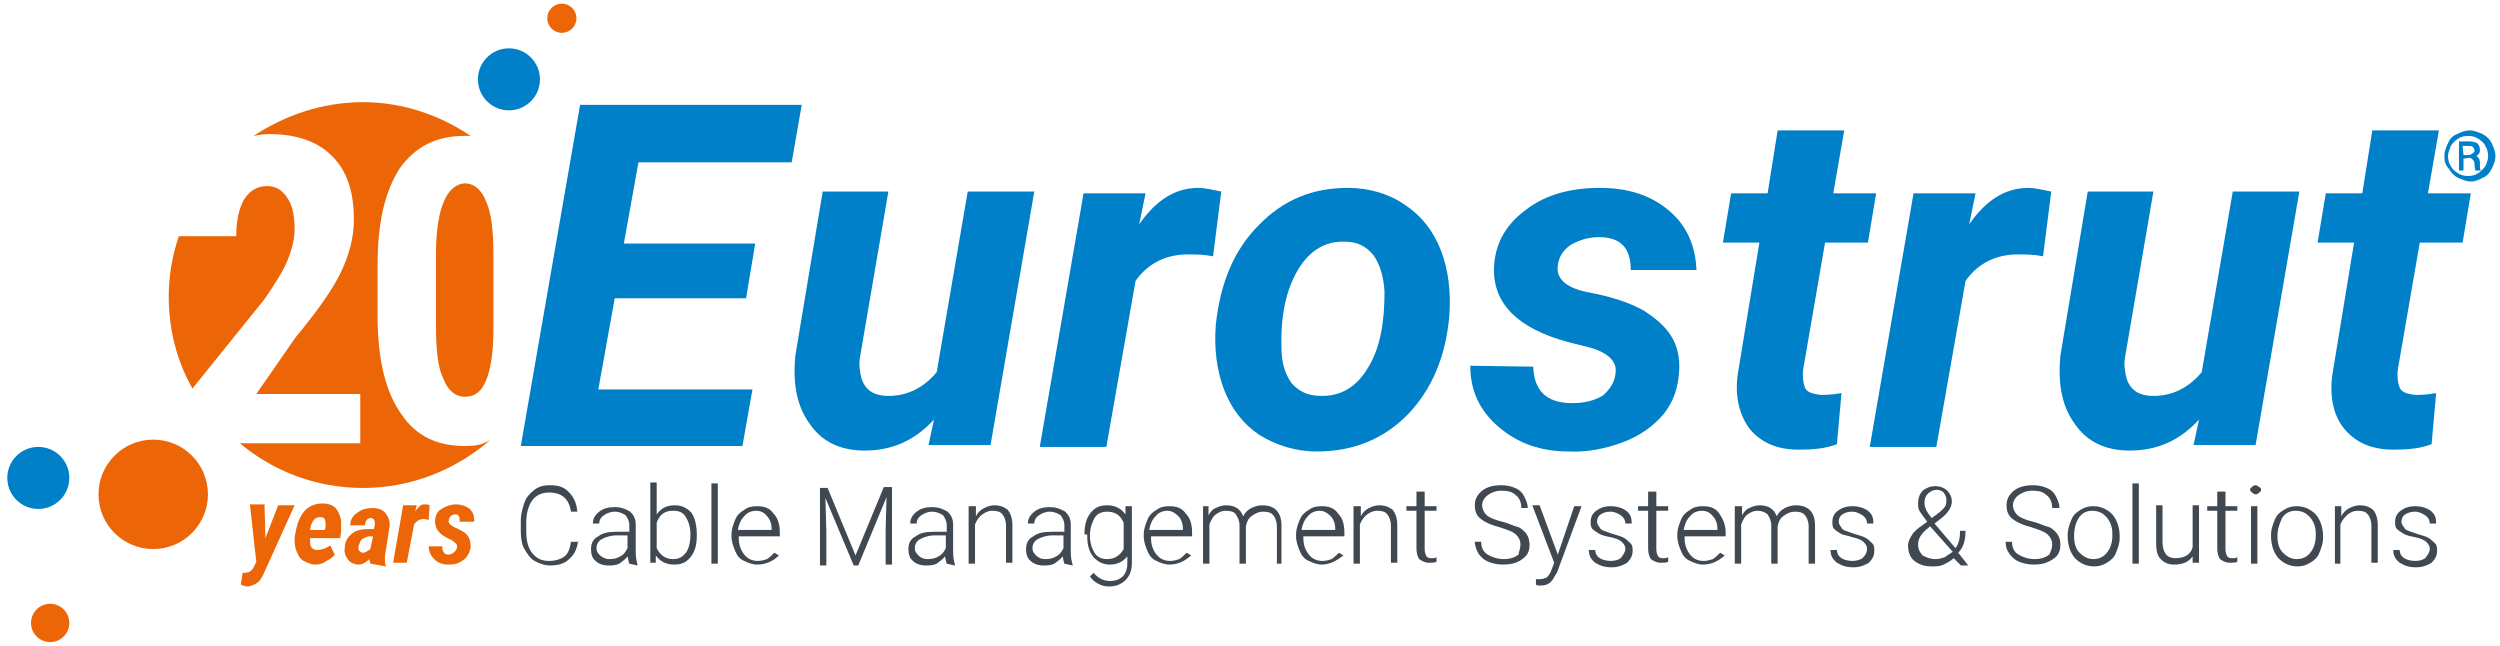
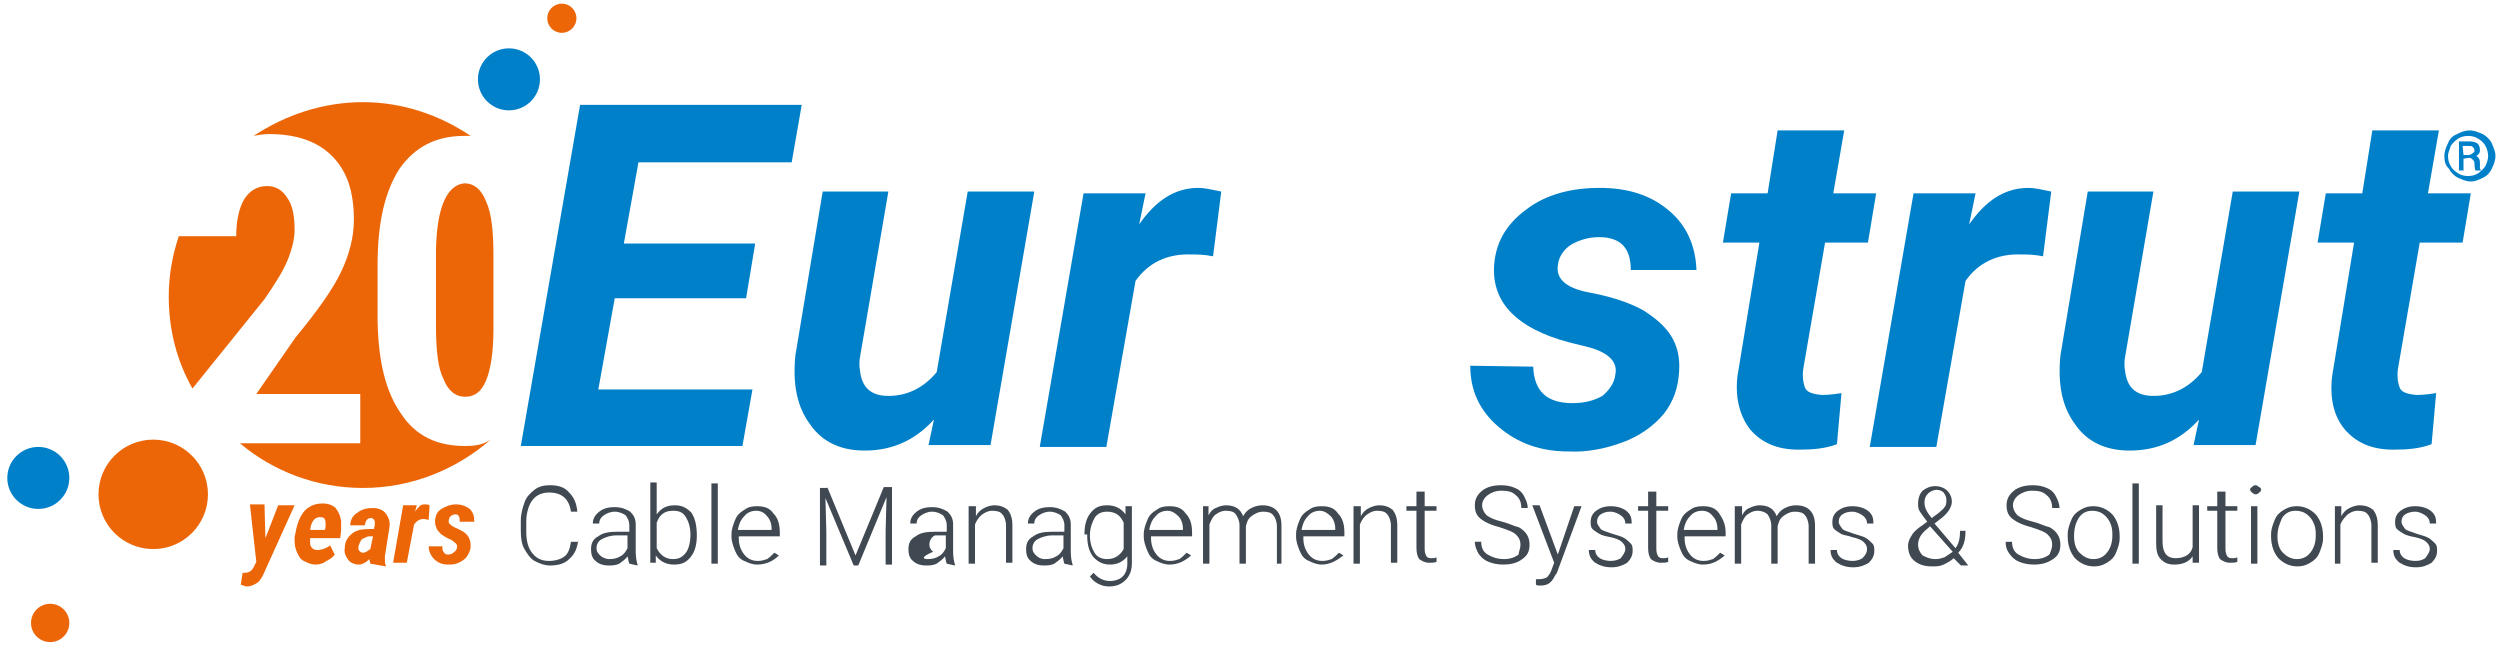
<svg xmlns="http://www.w3.org/2000/svg" version="1.1" id="Laag_1" x="0px" y="0px" viewBox="0 0 274.1 70.8" style="enable-background:new 0 0 274.1 70.8;" xml:space="preserve">
  <style type="text/css">
	.st0{fill:#EC6608;}
	.st1{fill:#0080C9;}
	.st2{fill:#404952;}
</style>
  <g>
    <g>
      <g>
        <path class="st0" d="M47.8,27.4v8.2c0,2.7,0.2,4.7,0.8,5.9c0.5,1.3,1.3,2,2.4,2c1.1,0,1.8-0.6,2.3-1.8c0.5-1.2,0.8-3.1,0.8-5.6     v-8.1c0-2.6-0.2-4.6-0.8-5.9c-0.5-1.3-1.3-2-2.4-2C49,20.3,47.9,22.7,47.8,27.4z" />
        <path class="st0" d="M29,32.8c1.1-1.6,2-3,2.5-4.2c0.5-1.2,0.8-2.4,0.8-3.4c0-1.4-0.2-2.7-0.8-3.5c-0.5-0.8-1.2-1.3-2.2-1.3     c-1.1,0-1.9,0.5-2.5,1.4c-0.6,1-0.9,2.4-0.9,4.1h-6.3c-0.7,2.1-1.1,4.3-1.1,6.6c0,3.7,0.9,7.1,2.6,10.1L29,32.8z" />
        <path class="st0" d="M51,48.9c-3.1,0-5.4-1.1-7-3.5c-1.7-2.4-2.5-5.7-2.6-10.1V29c0-4.6,0.8-8,2.4-10.5c1.7-2.4,4-3.6,7.1-3.6     c0.2,0,0.5,0,0.7,0c-3.4-2.3-7.5-3.7-11.8-3.7c-4.4,0-8.5,1.4-12,3.7c0.5-0.1,1.1-0.2,1.7-0.2c3,0,5.3,0.8,6.9,2.4     c1.7,1.7,2.4,4,2.4,7c0,1.9-0.5,3.8-1.4,5.7c-0.9,1.9-2.6,4.3-5,7.2l-4.3,6.2h11.4v5.4H26.3c3.7,3.1,8.4,4.9,13.5,4.9     c5.3,0,10.2-2,14-5.3C52.9,48.8,52,48.9,51,48.9z" />
      </g>
      <circle class="st0" cx="16.8" cy="54.2" r="6" />
      <circle class="st1" cx="4.2" cy="52.4" r="3.4" />
      <circle class="st1" cx="55.8" cy="8.7" r="3.4" />
      <circle class="st0" cx="5.5" cy="68.3" r="2.1" />
      <circle class="st0" cx="61.6" cy="2" r="1.6" />
    </g>
    <g>
      <path class="st0" d="M29.1,59l1.4-3.6h1.8L29,62.7c-0.2,0.5-0.5,1-0.8,1.2c-0.3,0.2-0.7,0.4-1.1,0.4c-0.2,0-0.4-0.1-0.7-0.2    l0.2-1.3h0.2c0.5,0,0.8-0.2,1-0.6l0.3-0.6l-0.7-6.3H29L29.1,59z" />
      <path class="st0" d="M34.6,61.9c-0.5,0-0.9-0.2-1.3-0.4c-0.4-0.2-0.6-0.6-0.8-1.1c-0.2-0.5-0.2-0.9-0.2-1.5l0.1-0.5    c0.2-1.1,0.5-1.8,1-2.4c0.5-0.5,1.1-0.8,2-0.8c0.6,0,1.1,0.2,1.4,0.5c0.3,0.4,0.5,0.8,0.6,1.4c0,0.4,0,0.8,0,1.1L37.3,59H34    c0,0.2,0,0.3,0,0.5c0,0.5,0.3,0.8,0.8,0.8c0.5,0,1-0.2,1.4-0.5l0.5,1c-0.2,0.3-0.5,0.5-0.9,0.7C35.4,61.8,35,61.9,34.6,61.9z     M35.1,56.7c-0.5,0-0.8,0.3-1,0.9L34,58.1h1.6c0.1-0.2,0.1-0.4,0.1-0.5C35.7,56.9,35.6,56.7,35.1,56.7z" />
      <path class="st0" d="M40.6,61.8c0-0.2-0.1-0.3-0.1-0.5c-0.4,0.4-0.8,0.6-1.2,0.6s-0.9-0.2-1.1-0.5c-0.3-0.4-0.5-0.8-0.4-1.3    c0-0.7,0.3-1.2,0.8-1.6s1.1-0.5,2-0.5H41l0.1-0.5v-0.2c0-0.3-0.2-0.5-0.4-0.5c-0.4,0-0.6,0.2-0.7,0.8h-1.6c0-0.6,0.3-1.1,0.8-1.4    c0.5-0.4,1.1-0.5,1.7-0.5c0.6,0,1.1,0.2,1.4,0.6c0.3,0.4,0.5,0.9,0.4,1.5l-0.5,3.2v0.3c0,0.3,0,0.5,0.1,0.7v0.1L40.6,61.8    L40.6,61.8z M39.8,60.6c0.3,0,0.5-0.2,0.8-0.4l0.3-1.4h-0.4c-0.3,0-0.5,0.2-0.8,0.3c-0.2,0.2-0.3,0.5-0.4,0.8v0.2    c0,0.2,0,0.2,0.1,0.3C39.5,60.5,39.6,60.6,39.8,60.6z" />
      <path class="st0" d="M47,57l-0.5-0.1c-0.5,0-0.8,0.2-1.1,0.6l-0.8,4.2h-1.5l1.1-6.3h1.5l-0.2,0.7c0.2-0.3,0.4-0.5,0.5-0.6    c0.2-0.2,0.4-0.2,0.6-0.2c0.2,0,0.3,0,0.5,0.1L47,57z" />
      <path class="st0" d="M50.1,60c0.1-0.3-0.2-0.5-0.6-0.8c-0.5-0.2-0.8-0.4-1.1-0.6c-0.2-0.2-0.4-0.4-0.5-0.6    c-0.1-0.2-0.2-0.5-0.2-0.8c0-0.6,0.2-1.1,0.7-1.4s1-0.5,1.6-0.5c0.6,0,1.1,0.2,1.5,0.5c0.4,0.4,0.5,0.8,0.5,1.4h-1.6    c0-0.3,0-0.5-0.1-0.6c-0.1-0.2-0.2-0.2-0.4-0.2c-0.2,0-0.4,0.1-0.5,0.2c-0.1,0.1-0.2,0.3-0.2,0.5c-0.1,0.2,0.2,0.5,0.6,0.7    c0.5,0.2,0.8,0.4,1,0.5c0.6,0.4,0.8,0.9,0.8,1.6c0,0.4-0.2,0.8-0.4,1.1c-0.2,0.3-0.5,0.5-0.9,0.7c-0.4,0.2-0.8,0.2-1.2,0.2    c-0.6,0-1.1-0.2-1.5-0.6c-0.4-0.4-0.6-0.9-0.6-1.4h1.5c0,0.3,0,0.5,0.2,0.7c0.1,0.2,0.3,0.2,0.5,0.2c0.2,0,0.4-0.1,0.5-0.2    C50,60.4,50.1,60.2,50.1,60z" />
    </g>
    <g>
      <path class="st2" d="M63.4,59.2c-0.1,0.9-0.4,1.6-1,2.1c-0.5,0.5-1.2,0.7-2.1,0.7c-0.6,0-1.1-0.2-1.7-0.5    c-0.5-0.3-0.8-0.8-1.1-1.3c-0.3-0.5-0.4-1.2-0.4-2v-1.1c0-0.8,0.2-1.4,0.4-2c0.2-0.6,0.6-1,1.1-1.4c0.5-0.4,1.1-0.5,1.7-0.5    c0.9,0,1.6,0.2,2.1,0.8c0.5,0.5,0.8,1.1,0.9,2.1h-0.7c-0.2-1.4-1-2.1-2.4-2.1c-0.8,0-1.4,0.3-1.8,0.8s-0.7,1.4-0.7,2.4v1.1    c0,1,0.2,1.8,0.7,2.4c0.5,0.6,1.1,0.8,1.8,0.8s1.3-0.2,1.7-0.5s0.6-0.9,0.7-1.6h0.8V59.2z" />
      <path class="st2" d="M69,61.8c-0.1-0.2-0.1-0.5-0.2-0.8c-0.2,0.3-0.5,0.5-0.9,0.8c-0.4,0.2-0.8,0.2-1.2,0.2    c-0.6,0-1.1-0.2-1.4-0.5c-0.4-0.3-0.5-0.8-0.5-1.3c0-0.6,0.2-1.1,0.8-1.4c0.5-0.4,1.2-0.5,2.1-0.5h1.3v-0.7c0-0.5-0.2-0.8-0.4-1.1    c-0.3-0.2-0.7-0.4-1.2-0.4c-0.5,0-0.9,0.2-1.2,0.4c-0.3,0.2-0.5,0.5-0.5,0.9h-0.7c0-0.5,0.2-0.9,0.7-1.3c0.5-0.4,1.1-0.5,1.7-0.5    c0.7,0,1.2,0.2,1.7,0.5c0.4,0.4,0.6,0.8,0.6,1.4v3c0,0.6,0.1,1.1,0.2,1.4v0.1L69,61.8L69,61.8z M66.8,61.3c0.5,0,0.9-0.1,1.2-0.3    c0.4-0.2,0.6-0.5,0.8-0.9v-1.4h-1.2c-0.7,0-1.2,0.2-1.6,0.4c-0.4,0.2-0.6,0.6-0.6,1s0.2,0.6,0.4,0.8C66,61.1,66.4,61.3,66.8,61.3z    " />
      <path class="st2" d="M76.4,58.7c0,1-0.2,1.8-0.7,2.4c-0.5,0.6-1,0.8-1.8,0.8c-0.8,0-1.5-0.3-2-1v0.8h-0.6v-8.8H72v3.5    c0.5-0.7,1.1-1,2-1c0.8,0,1.3,0.3,1.8,0.8C76.2,56.8,76.4,57.6,76.4,58.7L76.4,58.7L76.4,58.7z M75.7,58.6c0-0.8-0.2-1.4-0.5-1.9    S74.5,56,73.8,56c-0.5,0-0.8,0.1-1.1,0.3c-0.3,0.2-0.5,0.5-0.7,1v2.8c0.4,0.8,1,1.2,1.8,1.2c0.6,0,1-0.2,1.4-0.7    C75.5,60.2,75.7,59.5,75.7,58.6z" />
      <path class="st2" d="M78.7,61.8H78v-8.8h0.7V61.8z" />
      <path class="st2" d="M83,61.9c-0.5,0-1-0.2-1.4-0.4c-0.5-0.2-0.8-0.6-1-1.1s-0.4-1-0.4-1.6v-0.2c0-0.6,0.2-1.1,0.4-1.6    s0.5-0.8,1-1.1c0.4-0.3,0.8-0.4,1.4-0.4c0.8,0,1.4,0.2,1.8,0.8c0.5,0.5,0.7,1.2,0.7,2.1v0.4h-4.5v0.2c0,0.7,0.2,1.3,0.6,1.8    s0.9,0.7,1.5,0.7c0.4,0,0.7-0.1,1-0.2c0.3-0.2,0.5-0.4,0.8-0.7l0.5,0.3C84.8,61.5,84,61.9,83,61.9z M82.9,56c-0.5,0-1,0.2-1.3,0.6    c-0.4,0.4-0.6,0.9-0.7,1.5h3.7V58c0-0.6-0.2-1.1-0.5-1.4C83.8,56.2,83.4,56,82.9,56z" />
      <path class="st2" d="M90.7,53.4l3.1,7.5l3.1-7.5h0.9v8.5h-0.7v-3.7l0.1-3.7l-3.1,7.5h-0.5l-3.1-7.4l0.1,3.7V62h-0.7v-8.5h0.8V53.4    z" />
-       <path class="st2" d="M103.8,61.8c-0.1-0.2-0.1-0.5-0.2-0.8c-0.2,0.3-0.5,0.5-0.9,0.8c-0.4,0.2-0.8,0.2-1.2,0.2    c-0.6,0-1.1-0.2-1.4-0.5c-0.4-0.3-0.5-0.8-0.5-1.3c0-0.6,0.2-1.1,0.8-1.4c0.5-0.4,1.2-0.5,2.1-0.5h1.3v-0.7c0-0.5-0.2-0.8-0.4-1.1    c-0.3-0.2-0.7-0.4-1.2-0.4c-0.5,0-0.9,0.2-1.2,0.4c-0.3,0.2-0.5,0.5-0.5,0.9h-0.7c0-0.5,0.2-0.9,0.7-1.3c0.5-0.4,1.1-0.5,1.7-0.5    c0.7,0,1.2,0.2,1.7,0.5c0.4,0.4,0.6,0.8,0.6,1.4v3c0,0.6,0.1,1.1,0.2,1.4v0.1L103.8,61.8L103.8,61.8z M101.7,61.3    c0.5,0,0.9-0.1,1.2-0.3c0.4-0.2,0.6-0.5,0.8-0.9v-1.4h-1.2c-0.7,0-1.2,0.2-1.6,0.4c-0.4,0.2-0.6,0.6-0.6,1s0.2,0.6,0.4,0.8    C100.9,61.1,101.2,61.3,101.7,61.3z" />
+       <path class="st2" d="M103.8,61.8c-0.1-0.2-0.1-0.5-0.2-0.8c-0.2,0.3-0.5,0.5-0.9,0.8c-0.4,0.2-0.8,0.2-1.2,0.2    c-0.6,0-1.1-0.2-1.4-0.5c-0.4-0.3-0.5-0.8-0.5-1.3c0-0.6,0.2-1.1,0.8-1.4c0.5-0.4,1.2-0.5,2.1-0.5h1.3v-0.7c0-0.5-0.2-0.8-0.4-1.1    c-0.3-0.2-0.7-0.4-1.2-0.4c-0.5,0-0.9,0.2-1.2,0.4c-0.3,0.2-0.5,0.5-0.5,0.9h-0.7c0-0.5,0.2-0.9,0.7-1.3c0.5-0.4,1.1-0.5,1.7-0.5    c0.7,0,1.2,0.2,1.7,0.5c0.4,0.4,0.6,0.8,0.6,1.4v3c0,0.6,0.1,1.1,0.2,1.4v0.1L103.8,61.8L103.8,61.8z M101.7,61.3    c0.5,0,0.9-0.1,1.2-0.3c0.4-0.2,0.6-0.5,0.8-0.9v-1.4h-1.2c-0.4,0.2-0.6,0.6-0.6,1s0.2,0.6,0.4,0.8    C100.9,61.1,101.2,61.3,101.7,61.3z" />
      <path class="st2" d="M107,55.5v1.1c0.2-0.4,0.5-0.7,0.9-0.9c0.4-0.2,0.8-0.3,1.1-0.3c0.7,0,1.1,0.2,1.5,0.5    c0.3,0.4,0.5,0.9,0.5,1.7v4.1h-0.7v-4.1c0-0.5-0.2-1-0.4-1.2c-0.2-0.3-0.6-0.4-1.1-0.4c-0.5,0-0.8,0.2-1.1,0.4    c-0.3,0.2-0.6,0.6-0.8,1.1v4.3h-0.7v-6.3L107,55.5L107,55.5z" />
      <path class="st2" d="M116.7,61.8c-0.1-0.2-0.1-0.5-0.2-0.8c-0.2,0.3-0.5,0.5-0.9,0.8c-0.4,0.2-0.8,0.2-1.2,0.2    c-0.6,0-1.1-0.2-1.4-0.5c-0.4-0.3-0.5-0.8-0.5-1.3c0-0.6,0.2-1.1,0.8-1.4c0.5-0.4,1.2-0.5,2.1-0.5h1.3v-0.7c0-0.5-0.2-0.8-0.4-1.1    c-0.3-0.2-0.7-0.4-1.2-0.4c-0.5,0-0.9,0.2-1.2,0.4c-0.3,0.2-0.5,0.5-0.5,0.9h-0.7c0-0.5,0.2-0.9,0.7-1.3c0.5-0.4,1.1-0.5,1.7-0.5    c0.7,0,1.2,0.2,1.7,0.5c0.4,0.4,0.6,0.8,0.6,1.4v3c0,0.6,0.1,1.1,0.2,1.4v0.1L116.7,61.8L116.7,61.8z M114.6,61.3    c0.5,0,0.9-0.1,1.2-0.3c0.4-0.2,0.6-0.5,0.8-0.9v-1.4h-1.2c-0.7,0-1.2,0.2-1.6,0.4c-0.4,0.2-0.6,0.6-0.6,1s0.2,0.6,0.4,0.8    C113.8,61.1,114.1,61.3,114.6,61.3z" />
      <path class="st2" d="M118.9,58.6c0-1,0.2-1.8,0.7-2.4c0.5-0.6,1-0.8,1.8-0.8c0.8,0,1.5,0.3,2,1v-0.9h0.7v6.2    c0,0.8-0.2,1.4-0.7,1.9c-0.5,0.5-1.1,0.7-1.8,0.7c-0.5,0-0.8-0.1-1.2-0.3c-0.4-0.2-0.7-0.5-0.9-0.8l0.4-0.4    c0.5,0.6,1.1,0.9,1.8,0.9c0.6,0,1.1-0.2,1.4-0.5c0.3-0.3,0.5-0.8,0.5-1.4v-0.8c-0.5,0.6-1.1,0.9-1.9,0.9c-0.8,0-1.3-0.3-1.8-0.8    c-0.5-0.6-0.7-1.4-0.7-2.4v-0.1H118.9z M119.5,58.7c0,0.8,0.2,1.4,0.5,1.9c0.3,0.5,0.8,0.7,1.4,0.7c0.8,0,1.4-0.4,1.8-1.1v-2.9    c-0.2-0.4-0.4-0.7-0.7-0.9c-0.3-0.2-0.7-0.3-1.1-0.3c-0.6,0-1.1,0.2-1.4,0.7C119.8,57.2,119.5,57.8,119.5,58.7z" />
      <path class="st2" d="M128.2,61.9c-0.5,0-1-0.2-1.4-0.4c-0.5-0.2-0.8-0.6-1-1.1c-0.2-0.5-0.4-1-0.4-1.6v-0.2c0-0.6,0.2-1.1,0.4-1.6    c0.2-0.5,0.5-0.8,1-1.1c0.4-0.3,0.8-0.4,1.4-0.4c0.8,0,1.4,0.2,1.8,0.8c0.5,0.5,0.7,1.2,0.7,2.1v0.4h-4.5v0.2    c0,0.7,0.2,1.3,0.6,1.8s0.9,0.7,1.5,0.7c0.4,0,0.7-0.1,1-0.2c0.3-0.2,0.5-0.4,0.8-0.7l0.5,0.3C129.9,61.5,129.2,61.9,128.2,61.9z     M128,56c-0.5,0-1,0.2-1.3,0.6c-0.4,0.4-0.6,0.9-0.7,1.5h3.7V58c0-0.6-0.2-1.1-0.5-1.4S128.5,56,128,56z" />
      <path class="st2" d="M132.5,55.5v1c0.2-0.4,0.5-0.7,0.8-0.8c0.4-0.2,0.8-0.3,1.1-0.3c1,0,1.6,0.4,1.9,1.2c0.2-0.4,0.5-0.7,0.9-0.9    c0.4-0.2,0.8-0.3,1.2-0.3c1.4,0,2.1,0.8,2.1,2.2v4.2H140v-4.1c0-0.5-0.2-1-0.4-1.2c-0.2-0.3-0.6-0.4-1.1-0.4    c-0.5,0-0.9,0.2-1.3,0.5c-0.4,0.3-0.5,0.7-0.6,1.1v4.1h-0.7v-4.2c0-0.5-0.2-0.9-0.4-1.2c-0.2-0.3-0.6-0.4-1.1-0.4    c-0.5,0-0.8,0.2-1.1,0.4c-0.3,0.2-0.5,0.6-0.7,1.1v4.3h-0.7v-6.3L132.5,55.5L132.5,55.5z" />
      <path class="st2" d="M144.9,61.9c-0.5,0-1-0.2-1.4-0.4c-0.5-0.2-0.8-0.6-1-1.1c-0.2-0.5-0.4-1-0.4-1.6v-0.2c0-0.6,0.2-1.1,0.4-1.6    c0.2-0.5,0.5-0.8,1-1.1c0.4-0.3,0.8-0.4,1.4-0.4c0.8,0,1.4,0.2,1.8,0.8c0.5,0.5,0.7,1.2,0.7,2.1v0.4h-4.5v0.2    c0,0.7,0.2,1.3,0.6,1.8s0.9,0.7,1.5,0.7c0.4,0,0.7-0.1,1-0.2c0.3-0.2,0.5-0.4,0.8-0.7l0.5,0.3C146.5,61.5,145.8,61.9,144.9,61.9z     M144.7,56c-0.5,0-1,0.2-1.3,0.6c-0.4,0.4-0.6,0.9-0.7,1.5h3.7V58c0-0.6-0.2-1.1-0.5-1.4S145.2,56,144.7,56z" />
      <path class="st2" d="M149.2,55.5v1.1c0.2-0.4,0.5-0.7,0.9-0.9c0.4-0.2,0.8-0.3,1.1-0.3c0.7,0,1.1,0.2,1.5,0.5    c0.3,0.4,0.5,0.9,0.5,1.7v4.1h-0.7v-4.1c0-0.5-0.2-1-0.4-1.2c-0.2-0.3-0.6-0.4-1.1-0.4c-0.5,0-0.8,0.2-1.1,0.4    c-0.3,0.2-0.6,0.6-0.8,1.1v4.3h-0.7v-6.3L149.2,55.5L149.2,55.5z" />
      <path class="st2" d="M156.2,53.9v1.6h1.3V56h-1.3v4.2c0,0.4,0.1,0.6,0.2,0.8c0.2,0.2,0.3,0.2,0.6,0.2c0.2,0,0.3,0,0.5-0.1v0.5    c-0.2,0.1-0.5,0.1-0.8,0.1c-0.5,0-0.8-0.2-1.1-0.4c-0.2-0.3-0.3-0.7-0.3-1.2V56h-1.1v-0.5h1.1v-1.6L156.2,53.9L156.2,53.9z" />
      <path class="st2" d="M166.7,59.7c0-0.5-0.2-0.8-0.5-1.1c-0.3-0.3-0.9-0.5-1.8-0.8c-0.8-0.2-1.5-0.5-1.9-0.8    c-0.6-0.4-0.8-0.9-0.8-1.6c0-0.6,0.2-1.1,0.8-1.6c0.5-0.4,1.2-0.6,2.1-0.6c0.5,0,1.1,0.1,1.5,0.3c0.5,0.2,0.8,0.5,1,0.9    c0.2,0.4,0.4,0.8,0.4,1.3h-0.7c0-0.6-0.2-1.1-0.6-1.4c-0.4-0.4-0.9-0.5-1.6-0.5c-0.6,0-1.1,0.2-1.5,0.5c-0.4,0.3-0.6,0.7-0.6,1.1    s0.2,0.8,0.5,1.1c0.4,0.3,0.9,0.5,1.7,0.7s1.3,0.5,1.8,0.6c0.4,0.2,0.7,0.5,0.9,0.8s0.3,0.7,0.3,1.1c0,0.7-0.2,1.2-0.8,1.6    c-0.5,0.4-1.2,0.6-2.1,0.6c-0.6,0-1.1-0.1-1.6-0.3c-0.5-0.2-0.8-0.5-1.1-0.9c-0.2-0.4-0.4-0.8-0.4-1.3h0.7c0,0.6,0.2,1.1,0.7,1.4    c0.5,0.3,1.1,0.5,1.8,0.5c0.7,0,1.2-0.2,1.6-0.5C166.5,60.5,166.7,60.2,166.7,59.7z" />
      <path class="st2" d="M170.8,60.8l1.8-5.3h0.8l-2.7,7.3l-0.2,0.3c-0.4,0.8-0.8,1.1-1.6,1.1c-0.2,0-0.4,0-0.5-0.1v-0.6h0.4    c0.3,0,0.6-0.1,0.8-0.2c0.2-0.2,0.4-0.5,0.5-0.8l0.3-0.8l-2.4-6.3h0.8L170.8,60.8z" />
      <path class="st2" d="M178.2,60.2c0-0.4-0.2-0.6-0.4-0.8c-0.2-0.2-0.7-0.4-1.2-0.5c-0.5-0.1-1-0.2-1.3-0.4    c-0.3-0.2-0.5-0.3-0.7-0.5c-0.2-0.2-0.2-0.5-0.2-0.8c0-0.5,0.2-0.9,0.6-1.2c0.4-0.3,0.9-0.5,1.6-0.5c0.7,0,1.3,0.2,1.7,0.5    c0.5,0.4,0.6,0.8,0.6,1.4h-0.7c0-0.4-0.2-0.7-0.5-0.9c-0.3-0.2-0.7-0.4-1.1-0.4c-0.5,0-0.8,0.1-1.1,0.3c-0.3,0.2-0.4,0.5-0.4,0.8    s0.2,0.5,0.4,0.8c0.2,0.2,0.7,0.3,1.2,0.5c0.6,0.2,1.1,0.3,1.4,0.5c0.3,0.2,0.5,0.4,0.7,0.6c0.2,0.2,0.2,0.5,0.2,0.8    c0,0.5-0.2,0.9-0.6,1.3c-0.5,0.3-1,0.5-1.7,0.5c-0.8,0-1.3-0.2-1.8-0.5c-0.5-0.4-0.7-0.8-0.7-1.4h0.7c0,0.4,0.2,0.7,0.5,0.9    c0.3,0.2,0.8,0.3,1.2,0.3s0.8-0.1,1.1-0.3C178,60.8,178.2,60.5,178.2,60.2z" />
      <path class="st2" d="M181.6,53.9v1.6h1.3V56h-1.3v4.2c0,0.4,0.1,0.6,0.2,0.8c0.2,0.2,0.3,0.2,0.6,0.2c0.2,0,0.3,0,0.5-0.1v0.5    c-0.2,0.1-0.5,0.1-0.8,0.1c-0.5,0-0.8-0.2-1.1-0.4c-0.2-0.3-0.3-0.7-0.3-1.2V56h-1.1v-0.5h1.1v-1.6L181.6,53.9L181.6,53.9z" />
      <path class="st2" d="M186.7,61.9c-0.5,0-1-0.2-1.4-0.4c-0.5-0.2-0.8-0.6-1-1.1c-0.2-0.5-0.4-1-0.4-1.6v-0.2c0-0.6,0.2-1.1,0.4-1.6    c0.2-0.5,0.5-0.8,1-1.1c0.4-0.3,0.8-0.4,1.4-0.4c0.8,0,1.4,0.2,1.8,0.8s0.7,1.2,0.7,2.1v0.4h-4.5v0.2c0,0.7,0.2,1.3,0.6,1.8    s0.9,0.7,1.5,0.7c0.4,0,0.7-0.1,1-0.2c0.3-0.2,0.5-0.4,0.8-0.7l0.5,0.3C188.4,61.5,187.7,61.9,186.7,61.9z M186.6,56    c-0.5,0-1,0.2-1.3,0.6c-0.4,0.4-0.6,0.9-0.7,1.5h3.7V58c0-0.6-0.2-1.1-0.5-1.4C187.5,56.2,187.1,56,186.6,56z" />
      <path class="st2" d="M191,55.5v1c0.2-0.4,0.5-0.7,0.8-0.8c0.4-0.2,0.8-0.3,1.1-0.3c1,0,1.6,0.4,1.9,1.2c0.2-0.4,0.5-0.7,0.9-0.9    c0.4-0.2,0.8-0.3,1.2-0.3c1.4,0,2.1,0.8,2.1,2.2v4.2h-0.7v-4.1c0-0.5-0.2-1-0.4-1.2c-0.2-0.3-0.6-0.4-1.1-0.4    c-0.5,0-0.9,0.2-1.3,0.5c-0.4,0.3-0.5,0.7-0.6,1.1v4.1h-0.7v-4.2c0-0.5-0.2-0.9-0.4-1.2c-0.2-0.2-0.6-0.4-1.1-0.4    c-0.5,0-0.8,0.2-1.1,0.4c-0.3,0.2-0.5,0.6-0.7,1.1v4.3h-0.7v-6.3L191,55.5L191,55.5z" />
      <path class="st2" d="M204.7,60.2c0-0.4-0.2-0.6-0.4-0.8c-0.2-0.2-0.7-0.4-1.2-0.5c-0.5-0.2-1-0.2-1.3-0.4    c-0.3-0.2-0.5-0.3-0.7-0.5c-0.2-0.2-0.2-0.5-0.2-0.8c0-0.5,0.2-0.9,0.6-1.2c0.4-0.3,0.9-0.5,1.6-0.5c0.7,0,1.3,0.2,1.7,0.5    c0.5,0.4,0.6,0.8,0.6,1.4h-0.7c0-0.4-0.2-0.7-0.5-0.9c-0.3-0.2-0.7-0.4-1.1-0.4c-0.5,0-0.8,0.1-1.1,0.3c-0.3,0.2-0.4,0.5-0.4,0.8    s0.2,0.5,0.4,0.8c0.2,0.2,0.7,0.3,1.2,0.5c0.6,0.2,1.1,0.3,1.4,0.5c0.3,0.2,0.5,0.4,0.7,0.6c0.2,0.2,0.2,0.5,0.2,0.8    c0,0.5-0.2,0.9-0.6,1.3c-0.5,0.3-1,0.5-1.7,0.5c-0.8,0-1.3-0.2-1.8-0.5c-0.5-0.4-0.7-0.8-0.7-1.4h0.7c0,0.4,0.2,0.7,0.5,0.9    c0.3,0.2,0.8,0.3,1.2,0.3s0.8-0.1,1.1-0.3C204.6,60.8,204.7,60.5,204.7,60.2z" />
      <path class="st2" d="M211.3,57.2c-0.3-0.4-0.6-0.8-0.8-1.1c-0.2-0.3-0.2-0.6-0.2-0.9c0-0.6,0.2-1.1,0.5-1.4    c0.4-0.3,0.8-0.5,1.4-0.5c0.5,0,1,0.2,1.3,0.5c0.3,0.3,0.5,0.7,0.5,1.2c0,0.5-0.3,1.1-1,1.7l-0.9,0.7l2.3,2.7    c0.4-0.5,0.5-1.2,0.5-1.9h0.6c0,1-0.2,1.8-0.8,2.4l1.1,1.4h-0.8l-0.8-0.8c-0.3,0.3-0.7,0.5-1.1,0.7c-0.4,0.2-0.8,0.2-1.3,0.2    c-0.8,0-1.4-0.2-1.9-0.6c-0.5-0.4-0.7-1-0.7-1.7c0-0.4,0.2-0.8,0.4-1.1c0.2-0.4,0.7-0.8,1.3-1.2L211.3,57.2z M212.2,61.3    c0.4,0,0.7-0.1,1-0.2c0.3-0.2,0.6-0.4,0.9-0.6l-2.4-2.7l-0.1-0.1l-0.2,0.2c-0.8,0.6-1.1,1.2-1.1,1.8c0,0.5,0.2,0.9,0.5,1.2    C211.2,61.1,211.6,61.3,212.2,61.3z M211,55.1c0,0.5,0.2,1,0.8,1.7l0.8-0.6c0.2-0.2,0.5-0.4,0.6-0.6c0.2-0.2,0.2-0.5,0.2-0.8    s-0.1-0.5-0.3-0.8c-0.2-0.2-0.5-0.3-0.8-0.3s-0.7,0.2-0.9,0.4C211.1,54.4,211,54.7,211,55.1z" />
      <path class="st2" d="M225,59.7c0-0.5-0.2-0.8-0.5-1.1c-0.3-0.3-0.9-0.5-1.8-0.8c-0.8-0.2-1.5-0.5-1.9-0.8    c-0.6-0.4-0.8-0.9-0.8-1.6c0-0.6,0.2-1.1,0.8-1.6c0.5-0.4,1.2-0.6,2.1-0.6c0.5,0,1.1,0.1,1.5,0.3c0.5,0.2,0.8,0.5,1,0.9    c0.2,0.4,0.4,0.8,0.4,1.3H225c0-0.6-0.2-1.1-0.6-1.4c-0.4-0.4-0.9-0.5-1.6-0.5c-0.6,0-1.1,0.2-1.5,0.5c-0.4,0.3-0.6,0.7-0.6,1.1    s0.2,0.8,0.5,1.1c0.4,0.3,0.9,0.5,1.7,0.7c0.8,0.2,1.3,0.5,1.8,0.6c0.4,0.2,0.7,0.5,0.9,0.8c0.2,0.3,0.3,0.7,0.3,1.1    c0,0.7-0.2,1.2-0.8,1.6s-1.2,0.6-2.1,0.6c-0.6,0-1.1-0.1-1.6-0.3c-0.5-0.2-0.8-0.5-1.1-0.9c-0.3-0.4-0.4-0.8-0.4-1.3h0.7    c0,0.6,0.2,1.1,0.7,1.4c0.5,0.3,1.1,0.5,1.8,0.5c0.7,0,1.2-0.2,1.6-0.5C224.8,60.5,225,60.2,225,59.7z" />
      <path class="st2" d="M226.7,58.6c0-0.6,0.2-1.1,0.4-1.6c0.2-0.5,0.5-0.8,1-1.1c0.5-0.3,0.9-0.4,1.4-0.4c0.8,0,1.5,0.3,2.1,0.9    c0.5,0.6,0.8,1.4,0.8,2.4v0.2c0,0.6-0.2,1.1-0.4,1.6s-0.5,0.8-1,1.1c-0.5,0.3-0.9,0.4-1.4,0.4c-0.8,0-1.5-0.3-2.1-0.9    c-0.5-0.6-0.8-1.4-0.8-2.4V58.6z M227.4,58.8c0,0.8,0.2,1.4,0.6,1.8s0.9,0.7,1.5,0.7c0.6,0,1.1-0.2,1.5-0.7s0.6-1.1,0.6-1.9v-0.2    c0-0.5-0.1-0.9-0.3-1.3c-0.2-0.4-0.5-0.7-0.8-0.9c-0.3-0.2-0.7-0.3-1.1-0.3c-0.6,0-1.1,0.2-1.5,0.8    C227.6,57.3,227.4,57.9,227.4,58.8L227.4,58.8L227.4,58.8z" />
      <path class="st2" d="M234.5,61.8h-0.7v-8.8h0.7V61.8z" />
      <path class="st2" d="M240.4,61c-0.4,0.6-1.1,0.9-2,0.9c-0.7,0-1.1-0.2-1.5-0.6c-0.4-0.4-0.5-1-0.5-1.8v-4.1h0.7v4    c0,1.2,0.5,1.8,1.4,1.8c1,0,1.7-0.4,1.9-1.2v-4.6h0.7v6.3h-0.7L240.4,61z" />
      <path class="st2" d="M244,53.9v1.6h1.3V56H244v4.2c0,0.4,0.1,0.6,0.2,0.8c0.2,0.2,0.3,0.2,0.6,0.2c0.2,0,0.3,0,0.5-0.1v0.5    c-0.2,0.1-0.5,0.1-0.8,0.1c-0.5,0-0.8-0.2-1.1-0.4c-0.2-0.3-0.3-0.7-0.3-1.2V56H242v-0.5h1.1v-1.6L244,53.9L244,53.9z" />
      <path class="st2" d="M246.7,53.7c0-0.2,0.1-0.2,0.2-0.3c0.1-0.1,0.2-0.2,0.4-0.2c0.2,0,0.2,0.1,0.4,0.2c0.2,0.1,0.2,0.2,0.2,0.3    c0,0.2-0.1,0.2-0.2,0.3c-0.1,0.1-0.2,0.2-0.4,0.2c-0.2,0-0.2-0.1-0.4-0.2C246.8,53.9,246.7,53.8,246.7,53.7z M247.5,61.8h-0.7    v-6.3h0.7V61.8z" />
      <path class="st2" d="M249,58.6c0-0.6,0.2-1.1,0.4-1.6c0.2-0.5,0.5-0.8,1-1.1s0.9-0.4,1.4-0.4c0.8,0,1.5,0.3,2.1,0.9    c0.5,0.6,0.8,1.4,0.8,2.4v0.2c0,0.6-0.2,1.1-0.4,1.6c-0.2,0.5-0.5,0.8-1,1.1c-0.5,0.3-0.9,0.4-1.4,0.4c-0.8,0-1.5-0.3-2.1-0.9    c-0.5-0.6-0.8-1.4-0.8-2.4V58.6z M249.7,58.8c0,0.8,0.2,1.4,0.6,1.8s0.9,0.7,1.5,0.7s1.1-0.2,1.5-0.7s0.6-1.1,0.6-1.9v-0.2    c0-0.5-0.1-0.9-0.3-1.3c-0.2-0.4-0.5-0.7-0.8-0.9c-0.3-0.2-0.7-0.3-1.1-0.3c-0.6,0-1.1,0.2-1.5,0.8    C250,57.3,249.7,57.9,249.7,58.8L249.7,58.8L249.7,58.8z" />
      <path class="st2" d="M256.7,55.5v1.1c0.2-0.4,0.5-0.7,0.9-0.9c0.4-0.2,0.8-0.3,1.1-0.3c0.7,0,1.1,0.2,1.5,0.5    c0.3,0.4,0.5,0.9,0.5,1.7v4.1h-0.7v-4.1c0-0.5-0.2-1-0.4-1.2c-0.2-0.3-0.6-0.4-1.1-0.4c-0.5,0-0.8,0.2-1.1,0.4    c-0.3,0.3-0.6,0.6-0.8,1.1v4.3H256v-6.3L256.7,55.5L256.7,55.5z" />
      <path class="st2" d="M266.4,60.2c0-0.4-0.2-0.6-0.4-0.8s-0.7-0.4-1.2-0.5c-0.5-0.1-1-0.2-1.3-0.4c-0.3-0.2-0.5-0.3-0.7-0.5    c-0.2-0.2-0.2-0.5-0.2-0.8c0-0.5,0.2-0.9,0.6-1.2c0.4-0.3,0.9-0.5,1.6-0.5c0.7,0,1.3,0.2,1.7,0.5c0.5,0.4,0.6,0.8,0.6,1.4h-0.7    c0-0.4-0.2-0.7-0.5-0.9c-0.3-0.2-0.7-0.4-1.1-0.4s-0.8,0.1-1.1,0.3c-0.3,0.2-0.4,0.5-0.4,0.8s0.2,0.5,0.4,0.8    c0.2,0.2,0.7,0.3,1.2,0.5c0.6,0.2,1.1,0.3,1.4,0.5c0.3,0.2,0.5,0.4,0.7,0.6c0.2,0.2,0.2,0.5,0.2,0.8c0,0.5-0.2,0.9-0.6,1.3    c-0.5,0.3-1,0.5-1.7,0.5c-0.8,0-1.3-0.2-1.8-0.5c-0.5-0.4-0.7-0.8-0.7-1.4h0.7c0,0.4,0.2,0.7,0.5,0.9c0.3,0.2,0.8,0.3,1.2,0.3    c0.5,0,0.8-0.1,1.1-0.3C266.2,60.8,266.4,60.5,266.4,60.2z" />
    </g>
    <g>
      <path class="st1" d="M81.8,32.7H67.4l-1.8,10h16.9l-1.1,6.2H57.1l6.5-37.4h24.3l-1.1,6.3H70l-1.6,8.9h14.4L81.8,32.7z" />
      <path class="st1" d="M102.4,46c-2.1,2.3-4.6,3.4-7.6,3.4c-2.7,0-4.7-1-6-2.9c-1.4-1.9-1.9-4.3-1.6-7.5l3-18h7.2l-3.1,18.1    c-0.1,0.5-0.1,1.1,0,1.6c0.2,1.7,1.1,2.6,2.8,2.7c2.2,0.1,4.1-0.8,5.6-2.6l3.4-19.8h7.3l-4.8,27.8h-6.8L102.4,46z" />
      <path class="st1" d="M133,28.1c-1-0.2-1.8-0.2-2.4-0.2c-2.6-0.1-4.7,0.9-6.1,2.9l-3.2,18.2H114l4.8-27.8h6.8l-0.7,3.4    c1.8-2.6,3.9-4,6.5-4c0.7,0,1.5,0.2,2.5,0.4L133,28.1z" />
-       <path class="st1" d="M147.8,20.6c2.4,0,4.6,0.7,6.3,1.9c1.8,1.2,3.1,2.9,3.9,5c0.8,2.1,1.1,4.5,0.9,7.2c-0.4,4.4-1.9,8-4.6,10.8    c-2.7,2.7-6,4-9.9,4c-2.4,0-4.5-0.7-6.3-1.8c-1.8-1.2-3.1-2.9-3.9-5c-0.8-2.1-1.1-4.5-0.9-7.1c0.5-4.6,2-8.2,4.7-10.9    C140.7,21.9,143.9,20.6,147.8,20.6z M140.5,38.1c0,1.7,0.4,2.9,1.1,3.9c0.8,0.9,1.8,1.4,3.1,1.4c2.2,0.1,4-0.9,5.3-3.1    c1.3-2.1,1.8-4.9,1.8-8.3c-0.1-1.7-0.5-3-1.2-4c-0.8-1-1.8-1.5-3.1-1.5c-2.1-0.1-3.9,0.9-5.2,3.1C141,31.8,140.4,34.6,140.5,38.1z    " />
      <path class="st1" d="M177.1,41.1c0.3-1.4-0.7-2.4-2.8-3l-2.4-0.6c-5.5-1.5-8.2-4.2-8.1-8.1c0.1-2.6,1.2-4.7,3.5-6.4    c2.2-1.7,5-2.4,8.1-2.4s5.6,0.8,7.6,2.5c1.9,1.6,2.9,3.8,3,6.5h-7.2c0-2.4-1.1-3.6-3.5-3.6c-1.1,0-2.1,0.3-3,0.8    c-0.8,0.5-1.4,1.3-1.5,2.3c-0.2,1.4,0.8,2.4,3.1,2.9l1,0.2c2.4,0.5,4.2,1.2,5.4,1.9c1.2,0.8,2.2,1.6,2.9,2.7    c0.7,1.1,1,2.4,0.9,3.9c-0.1,1.8-0.6,3.3-1.7,4.7c-1.1,1.3-2.6,2.4-4.5,3.1c-1.9,0.7-3.9,1.1-5.9,1c-3.1,0-5.6-0.9-7.7-2.7    c-2.1-1.8-3.1-4-3.1-6.7l6.9,0.1c0.1,2.7,1.5,4,4.3,4c1.4,0,2.4-0.3,3.3-0.8C176.4,42.8,177,42,177.1,41.1z" />
      <path class="st1" d="M202.2,14.3l-1.2,6.9h4.7l-0.9,5.4h-4.7l-2.4,13.9c-0.1,0.8,0,1.5,0.2,2c0.2,0.5,0.8,0.7,1.8,0.8    c0.3,0,1,0,2.2-0.2l-0.5,5.6c-1.3,0.5-2.7,0.6-4.2,0.6c-2.4,0-4.1-0.8-5.3-2.2c-1.1-1.4-1.7-3.4-1.4-5.9l2.4-14.6h-4l0.9-5.4h4    l1.1-6.9L202.2,14.3L202.2,14.3z" />
      <path class="st1" d="M224,28.1c-1-0.2-1.8-0.2-2.4-0.2c-2.6-0.1-4.7,0.9-6.1,2.9l-3.2,18.2H205l4.8-27.8h6.8l-0.7,3.4    c1.8-2.6,3.9-4,6.5-4c0.7,0,1.5,0.2,2.5,0.4L224,28.1z" />
      <path class="st1" d="M241.1,46c-2.1,2.3-4.6,3.4-7.6,3.4c-2.7,0-4.7-1-6-2.9c-1.4-1.9-1.9-4.3-1.6-7.5l3-18h7.2L233,39.1    c-0.1,0.5-0.1,1.1,0,1.6c0.2,1.7,1.1,2.6,2.8,2.7c2.2,0.1,4.1-0.8,5.6-2.6l3.4-19.8h7.3l-4.8,27.8h-6.8L241.1,46z" />
      <path class="st1" d="M267.4,14.3l-1.2,6.9h4.7l-0.9,5.4h-4.7l-2.4,13.9c-0.1,0.8,0,1.5,0.2,2s0.8,0.7,1.8,0.8c0.3,0,1,0,2.2-0.2    l-0.5,5.6c-1.3,0.5-2.7,0.6-4.2,0.6c-2.4,0-4.1-0.8-5.3-2.2c-1.2-1.4-1.7-3.4-1.4-5.9l2.4-14.6h-4l0.9-5.4h4l1.1-6.9L267.4,14.3    L267.4,14.3z" />
      <path class="st1" d="M268,17.1c0-0.5,0.2-1,0.4-1.4c0.2-0.5,0.5-0.8,1-1c0.4-0.2,0.8-0.4,1.4-0.4c0.5,0,0.9,0.2,1.4,0.4    c0.4,0.2,0.8,0.6,1,1c0.2,0.5,0.4,0.9,0.4,1.4c0,0.5-0.2,1-0.4,1.4s-0.5,0.8-1,1c-0.4,0.2-0.8,0.4-1.3,0.4c-0.5,0-0.9-0.2-1.4-0.4    c-0.4-0.2-0.8-0.6-1-1C268.1,18.1,268,17.7,268,17.1z M268.4,17.1c0,0.4,0.1,0.8,0.3,1.1c0.2,0.4,0.5,0.6,0.8,0.8    c0.3,0.2,0.7,0.3,1.1,0.3c0.4,0,0.8-0.1,1.1-0.3c0.3-0.2,0.6-0.5,0.8-0.8c0.2-0.4,0.3-0.8,0.3-1.1s-0.1-0.8-0.3-1.1    c-0.2-0.4-0.5-0.6-0.8-0.8c-0.3-0.2-0.7-0.3-1.1-0.3c-0.4,0-0.8,0.1-1.1,0.3c-0.3,0.2-0.6,0.5-0.8,0.8    C268.6,16.4,268.4,16.7,268.4,17.1z M270.1,17.4v1.3h-0.5v-3.2h1.1c0.4,0,0.7,0.1,0.9,0.2c0.2,0.2,0.3,0.4,0.3,0.8    c0,0.3-0.2,0.5-0.4,0.6c0.2,0.1,0.2,0.2,0.3,0.3c0.1,0.2,0.1,0.3,0.1,0.5c0,0.2,0,0.4,0,0.5c0,0.1,0,0.2,0.1,0.2v0.1h-0.6    c0-0.1-0.1-0.3-0.1-0.8c0-0.2-0.1-0.3-0.2-0.4c-0.1-0.1-0.2-0.2-0.4-0.2L270.1,17.4L270.1,17.4z M270.1,17h0.5    c0.2,0,0.4-0.1,0.5-0.2c0.2-0.1,0.2-0.2,0.2-0.3c0-0.2-0.1-0.3-0.2-0.4c-0.1-0.1-0.2-0.1-0.5-0.1H270L270.1,17L270.1,17z" />
    </g>
  </g>
</svg>